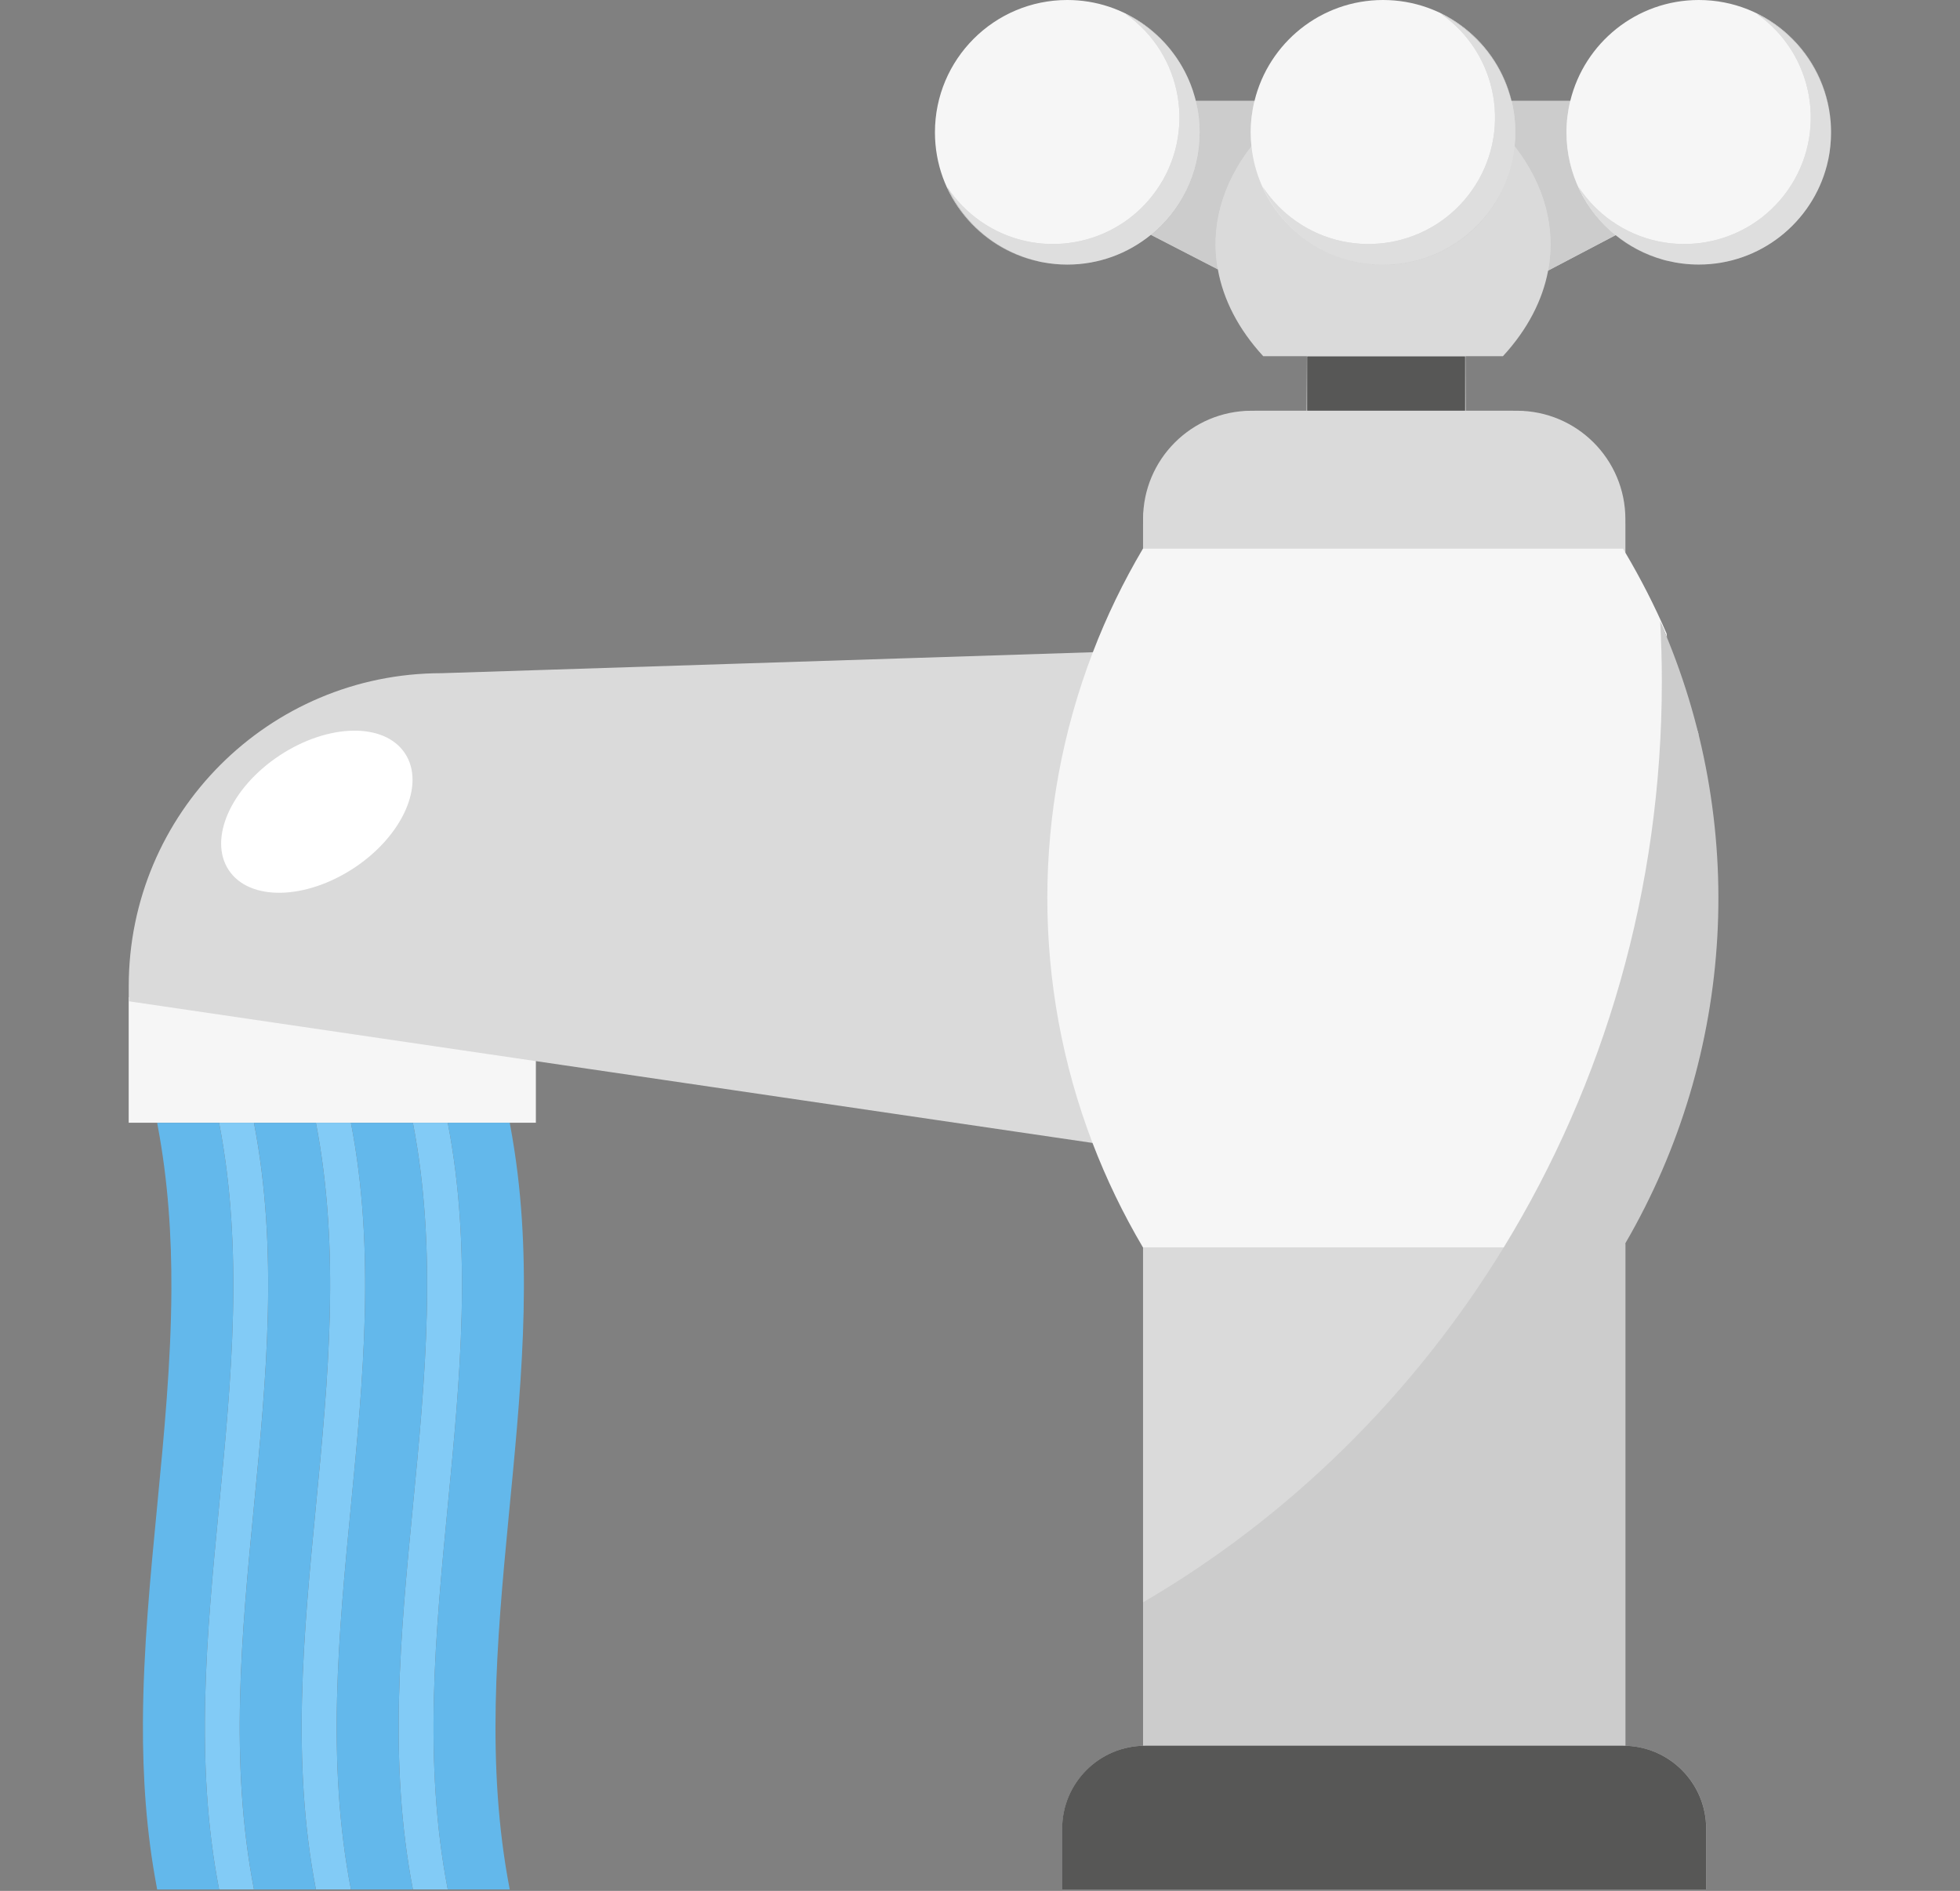
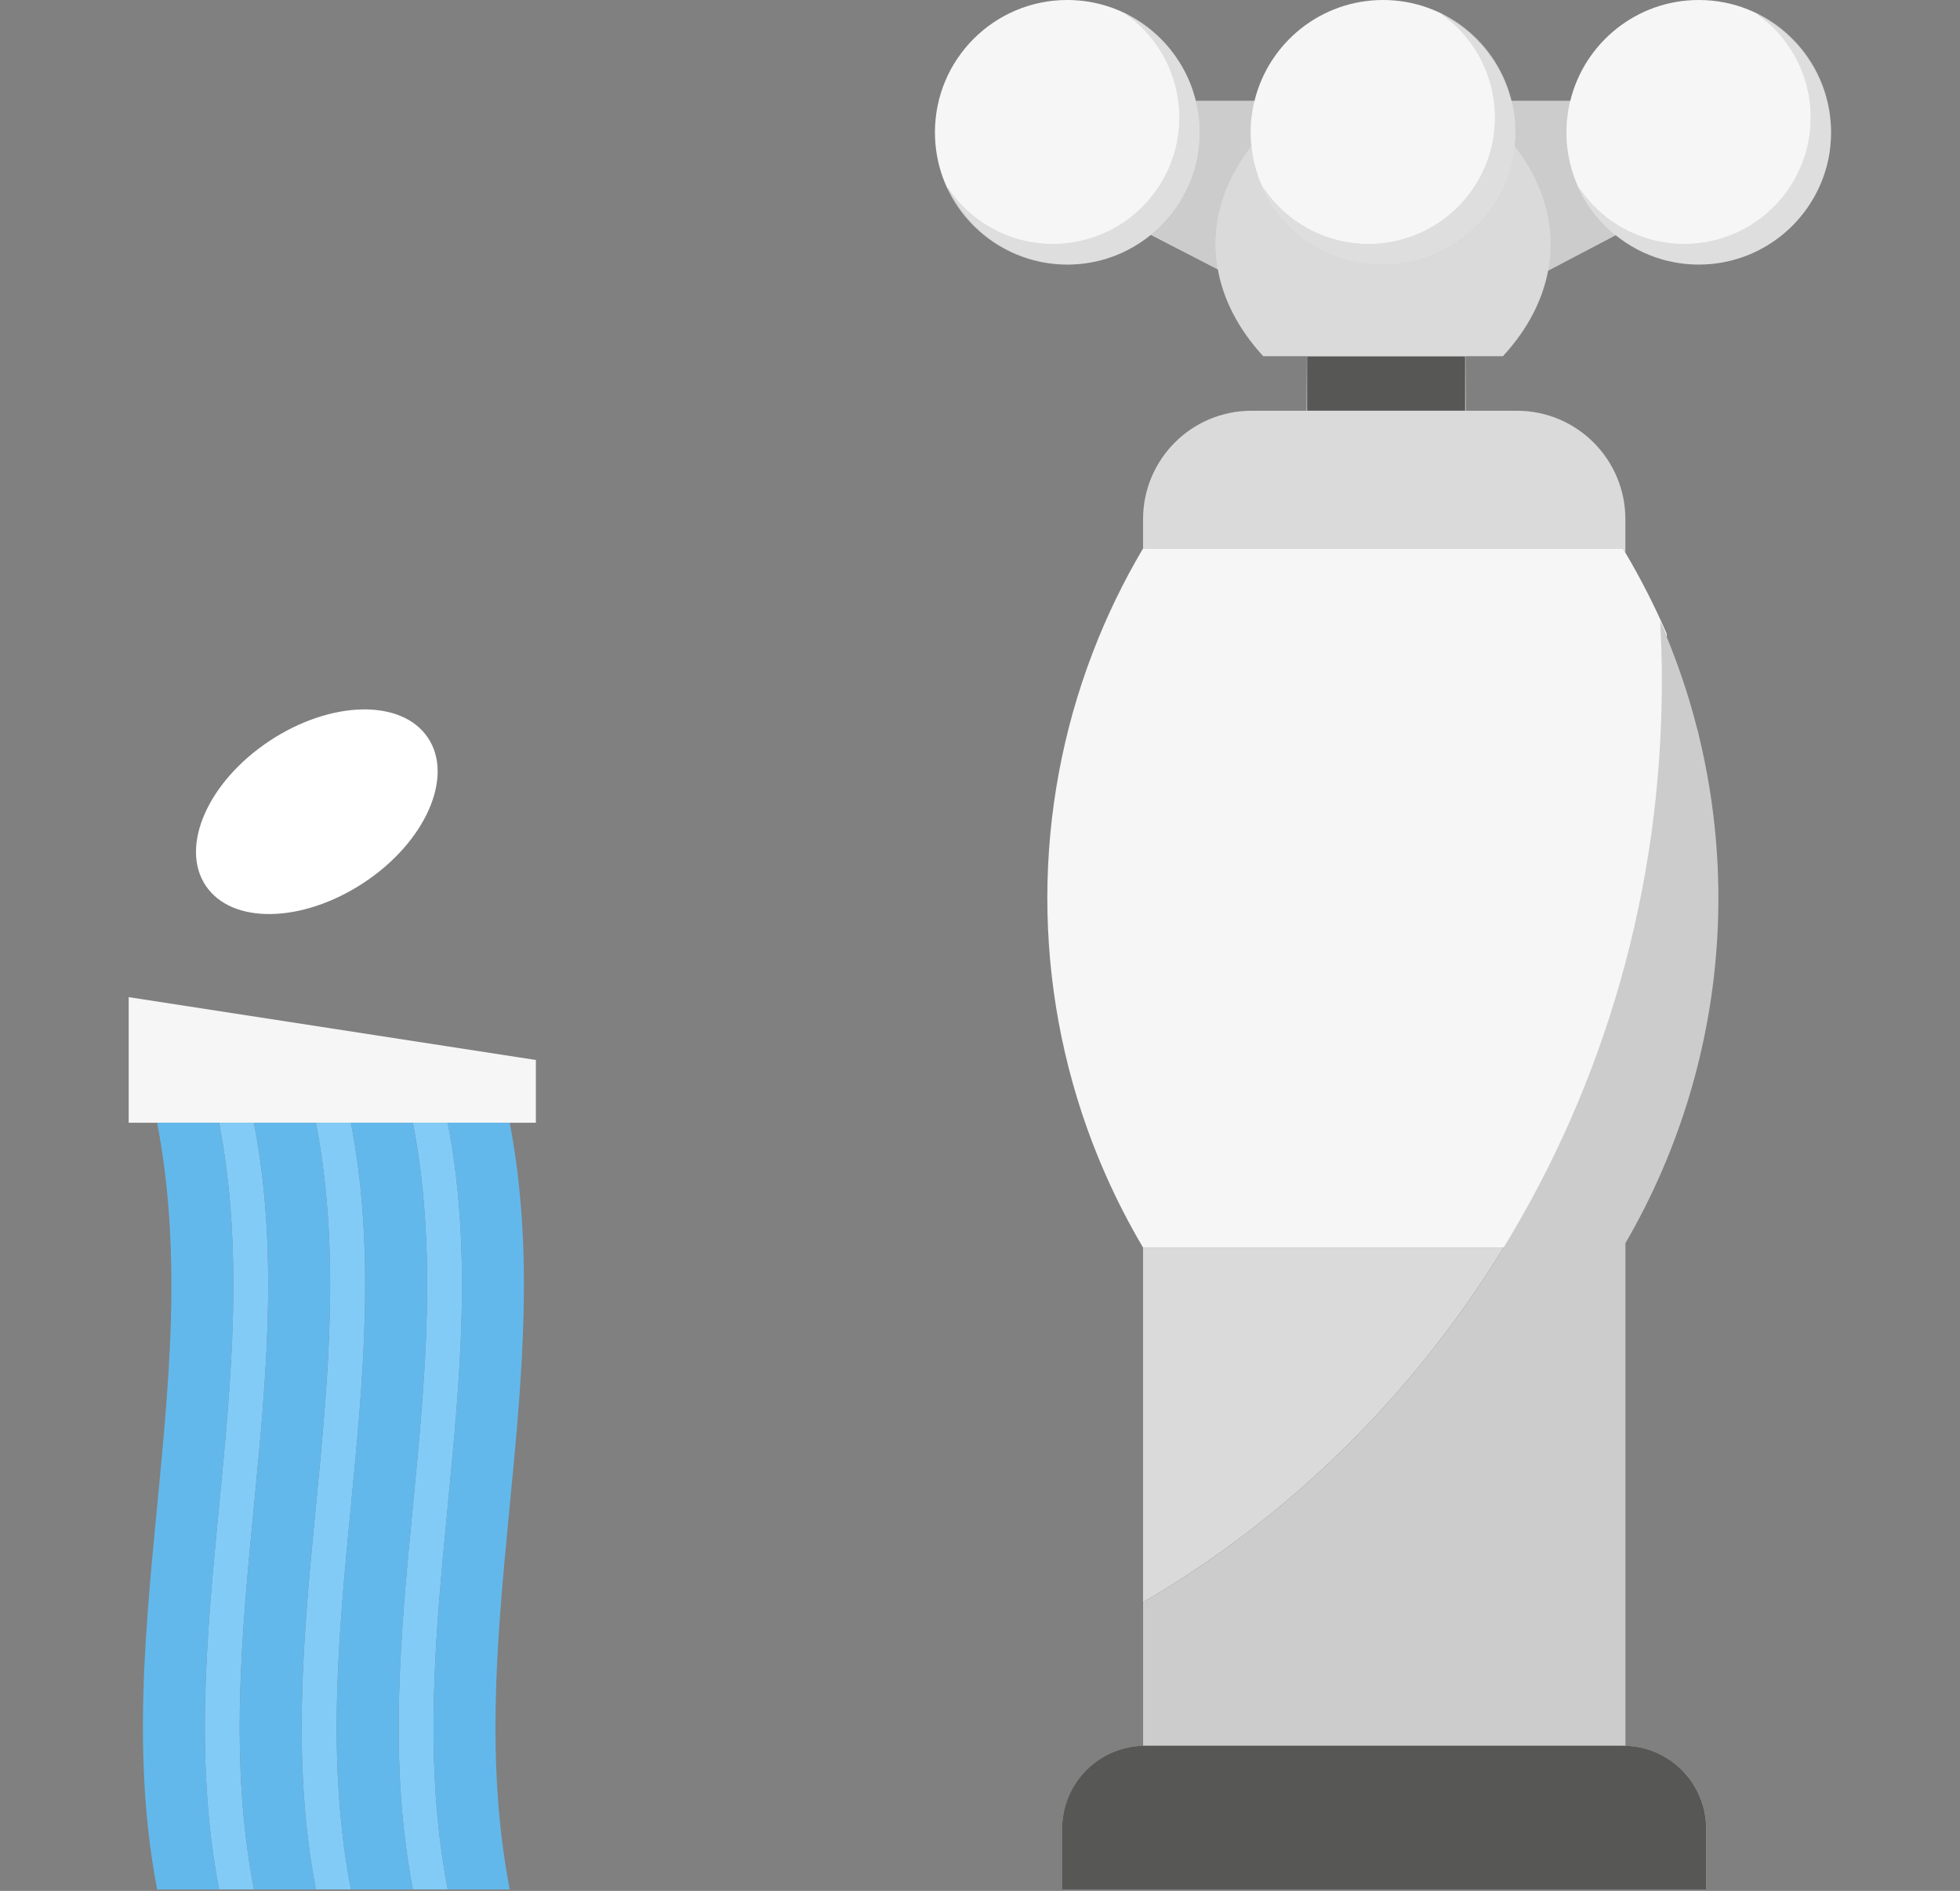
<svg xmlns="http://www.w3.org/2000/svg" id="Ebene_1" viewBox="0 0 499.99 482.37">
  <rect x="0" y="0" width="499.99" height="482.37" fill="#808080" stroke="none" />
  <defs>
    <style>.cls-1{fill:#63b8eb;}.cls-1,.cls-2,.cls-3,.cls-4,.cls-5,.cls-6,.cls-7,.cls-8{stroke-width:0px;}.cls-2{fill:#ccc;}.cls-3{fill:#dadada;}.cls-4{fill:#f6f6f6;}.cls-5{fill:#fff;}.cls-6{fill:#82cbf6;}.cls-7{fill:#575756;}.cls-8{isolation:isolate;opacity:.1;}</style>
  </defs>
  <path class="cls-3" d="M412.6,59.76l-18.34,9.6c-6.42,6.25-13.84,12.5-20.26,18.74-.42.41.17,19.81-.25,20.22-13.44-.03-26.88-.05-40.31-.08-.4-.37.2-19.74-.2-20.11-6.86-6.31-14.72-12.62-21.58-18.94l-20.23-10.42-23,6.45-16.35-5.31-8.48-8.81-1.9-3.3L286.94,3.43l4.42,2.75,7.48,8.98,3.16,10.58h68.06l-3.08-22.59,2.18,1.3,3.42,2.65,5.29,5.87,5.48,12.77h22.77l42.07-22.17,3.16,2.04,8.13,8.06,4.32,10.45.97,11.03-13.61,25.48-25.29,4.06-7.94-2.26-5.34-2.69Z" />
-   <rect class="cls-3" x="291.59" y="104.78" width="123.01" height="370.51" rx="28.95" ry="28.95" />
  <path class="cls-5" d="M92.83,225.16c15.69-10.36,23-26.92,16.37-36.9-6.64-10.02-24.7-9.65-40.39.71-15.69,10.36-23,26.86-16.37,36.9,6.64,10.04,24.7,9.65,40.39-.71Z" />
  <path class="cls-2" d="M399.6,33.76c0-2.76.34-5.45.97-8.02h-14.97c.42,1.73.71,3.5.85,5.32.01.14.02.29.03.43.02.34.04.68.05,1.02.01.29.02.59.02.88,0,.12,0,.24,0,.37,0,.1,0,.2,0,.3,0,.39-.01.78-.03,1.17,0,.15-.01.31-.02.46-.02.43-.06.87-.1,1.3-.01.11-.02.22-.03.32,7.71,9.93,10.55,20.99,8.53,31.74l17.19-9.08c-7.62-6.19-12.49-15.63-12.49-26.21Z" />
  <path class="cls-2" d="M319.24,37.3c-.12-1.16-.19-2.35-.19-3.54,0-2.76.34-5.45.97-8.02h-14.97c3.16,12.68-1.37,26.05-11.4,34.21l17,8.77c-1.91-10.66.95-21.59,8.59-31.42Z" />
  <path class="cls-4" d="M304.3,23.13c.13.4.25.8.37,1.2-.12-.4-.24-.8-.37-1.2Z" />
  <path class="cls-4" d="M304.88,25.06c.05.18.09.36.14.55-.05-.18-.09-.36-.14-.55Z" />
  <path class="cls-4" d="M265.89,66.9c-.2-.04-.4-.07-.6-.12.2.04.4.08.6.12Z" />
  <path class="cls-4" d="M241.69,47.81c2.22,3.35,5.05,6.26,8.35,8.58,14.58,10.25,34.71,6.73,44.96-7.85,10.25-14.58,6.73-34.71-7.85-44.96,7.02,3.43,12.63,9.2,15.87,16.31.47,1.04.89,2.1,1.25,3.16C299.78,9.65,287.15,0,272.26,0h0c-18.64,0-33.76,15.11-33.76,33.76,0,16.12,11.3,29.59,26.41,32.95-9.91-2.25-18.69-8.93-23.23-18.89Z" />
  <path class="cls-4" d="M425.31,66.54c-.17-.04-.34-.08-.51-.12.17.04.34.08.51.12Z" />
  <path class="cls-4" d="M466.04,42.21s.01-.06.02-.09c0,.03-.01.06-.02.09Z" />
  <path class="cls-4" d="M467.08,35.22c0,.15-.01.3-.02.45,0-.15.01-.3.02-.45Z" />
  <path class="cls-4" d="M466.46,40.39c-.02.08-.03.15-.04.23.02-.08.03-.15.04-.23Z" />
  <path class="cls-4" d="M466.75,38.69c-.01.1-.03.2-.04.3.02-.1.03-.2.04-.3Z" />
-   <path class="cls-4" d="M466.96,36.98c-.01.12-.02.24-.03.36.01-.12.02-.24.03-.36Z" />
  <path class="cls-4" d="M467.03,31.49c.02.34.04.68.05,1.02-.01-.34-.03-.68-.05-1.02Z" />
  <path class="cls-4" d="M467.11,33.76c0-.12,0-.24,0-.36,0,.22,0,.44,0,.66,0-.1,0-.19,0-.29Z" />
  <path class="cls-4" d="M402.75,47.81c2.22,3.35,5.05,6.26,8.35,8.58,14.58,10.25,34.71,6.73,44.96-7.85,10.25-14.58,6.73-34.71-7.85-44.96,7.02,3.43,12.63,9.2,15.87,16.31,1.66,3.64,2.61,7.41,2.92,11.18C465.62,13.68,451.09,0,433.36,0h0c-15.88,0-29.19,10.97-32.79,25.74-.63,2.57-.97,5.25-.97,8.02,0,10.58,4.87,20.02,12.49,26.21,3.53,2.86,7.64,5.03,12.14,6.29-9.19-2.61-17.21-9.07-21.48-18.45Z" />
  <rect class="cls-7" x="333.44" y="90.87" width="40.31" height="13.91" />
  <path class="cls-3" d="M383.58,318.21h-91.99v90.52c37.38-21.81,69.02-53.01,91.99-90.52Z" />
  <path class="cls-3" d="M319.26,104.78c-15.28,0-27.67,12.39-27.67,27.67v7.52h122.44c.2.34.39.69.6,1.03v-8.55c0-15.28-12.39-27.67-27.67-27.67h-67.7Z" />
  <path class="cls-3" d="M414.6,317.29v128.04h.02v-128.08s-.02.03-.02.04h0Z" />
  <polygon class="cls-4" points="32.83 286.41 136.7 286.41 136.7 270.69 136.75 270.41 32.83 254.37 32.83 255.42 32.83 286.41" />
-   <path class="cls-3" d="M278.78,166.38l-166.12,5.35c-44.08,0-79.81,35.74-79.82,79.82v3.87l103.87,15.27,141.98,20.87c81.2-29.43,43.52-94.46.1-125.18ZM71.31,192.73c12.43-8.21,26.73-8.5,31.99-.56,5.25,7.9-.54,21.02-12.96,29.23-12.43,8.21-26.73,8.51-31.99.56-5.26-7.95.54-21.02,12.96-29.23Z" />
  <path class="cls-4" d="M425.24,162.68c-.04-.35-.06-.7-.09-1.05-3.04-7.03-6.55-13.93-10.52-20.64-.2-.34-.39-.69-.6-1.03h-122.47c-5.04,8.52-9.3,17.35-12.77,26.41-15.46,40.26-15.49,84.9-.1,125.18,3.5,9.14,7.79,18.06,12.87,26.66h92.03c32.81-12.21,48.48-80.45,49.66-131.07l-9.74-28.58c.6,1.36,1.17,2.74,1.74,4.11Z" />
  <path class="cls-3" d="M386.38,37.3s0,.03,0,.04c-.05.45-.11.9-.17,1.35-.01.1-.03.2-.04.3-.07.47-.16.93-.25,1.4-.02.08-.03.15-.04.23-.1.5-.22,1-.35,1.5,0,.03-.01.06-.02.09-2.45,9.52-9.02,17.9-18.67,22.29-7.2,3.28-14.95,3.8-22.07,2.03-.17-.04-.34-.08-.5-.12-.19-.05-.38-.11-.57-.16-13.11-3.67-22.99-15.05-24.44-28.95-7.64,9.83-10.49,20.76-8.59,31.42,1.38,7.7,5.23,15.25,11.58,22.15h61.14c6.27-6.8,10.1-14.24,11.53-21.82,2.02-10.76-.82-21.81-8.53-31.74Z" />
  <path class="cls-7" d="M435.24,466.5v15.5h0v-15.5c0-11.69-9.48-21.17-21.17-21.17h0c11.69,0,21.17,9.48,21.17,21.17Z" />
  <path class="cls-4" d="M386.56,33.76c0-.12,0-.24,0-.37,0,.22,0,.44,0,.66,0-.1,0-.2,0-.3Z" />
  <path class="cls-4" d="M386.53,35.22c0,.15-.01.31-.02.46,0-.15.01-.31.02-.46Z" />
  <path class="cls-4" d="M319.24,37.3c1.45,13.9,11.33,25.28,24.44,28.95-9.19-2.61-17.21-9.07-21.48-18.45,2.22,3.35,5.05,6.26,8.35,8.58,14.58,10.25,34.71,6.73,44.96-7.85,10.25-14.58,6.73-34.71-7.85-44.96,7.02,3.43,12.63,9.2,15.87,16.31,1.66,3.64,2.61,7.41,2.92,11.18-.14-1.82-.43-3.6-.85-5.32C382,10.97,368.69,0,352.81,0h0c-15.88,0-29.19,10.97-32.79,25.74-.63,2.57-.97,5.25-.97,8.02,0,1.2.06,2.38.19,3.54Z" />
  <path class="cls-4" d="M386.48,31.49c.02.34.04.68.05,1.02-.01-.34-.03-.68-.05-1.02Z" />
  <path class="cls-4" d="M386.37,37.34s0-.03,0-.04c.01-.11.02-.22.03-.32-.01.12-.02.24-.03.36Z" />
  <path class="cls-4" d="M385.91,40.39c-.02.08-.03.15-.04.23.02-.08.03-.15.04-.23Z" />
  <path class="cls-4" d="M386.2,38.69c-.01.1-.03.2-.04.3.02-.1.03-.2.04-.3Z" />
  <path class="cls-4" d="M385.52,42.12s-.01.06-.02.09c0-.03.01-.06.02-.09Z" />
  <path class="cls-4" d="M344.76,66.54c-.17-.04-.34-.08-.5-.12.17.04.34.08.5.12Z" />
  <path class="cls-8" d="M424.8,66.41c-.19-.05-.38-.11-.57-.16.19.05.38.11.57.16Z" />
  <path class="cls-8" d="M467.08,32.5c.01.3.02.59.02.89,0-.3-.01-.59-.02-.89Z" />
  <path class="cls-8" d="M467,31.06c.01.14.02.29.03.43-.01-.14-.02-.29-.03-.43Z" />
  <path class="cls-8" d="M466.41,40.62c-.1.5-.22,1.01-.35,1.5.13-.5.24-1,.35-1.5Z" />
  <path class="cls-8" d="M466.71,38.99c-.07.47-.16.94-.25,1.4.09-.46.18-.93.25-1.4Z" />
  <path class="cls-8" d="M433.36,67.51c-2.78,0-5.47-.34-8.05-.97,7.12,1.77,14.87,1.25,22.07-2.03,9.65-4.39,16.22-12.77,18.67-22.29-3.75,14.55-16.96,25.3-32.69,25.3Z" />
  <path class="cls-8" d="M467.11,34.05c0,.39-.01.79-.03,1.18.02-.39.03-.78.03-1.18Z" />
  <path class="cls-8" d="M466.92,37.34c-.05.45-.11.9-.17,1.35.07-.45.12-.9.17-1.35Z" />
  <path class="cls-8" d="M467.06,35.68c-.02.44-.06.87-.1,1.3.04-.43.07-.87.1-1.3Z" />
  <path class="cls-4" d="M466.41,40.62c.02-.08.03-.15.04-.23.09-.46.18-.93.25-1.4.02-.1.03-.2.04-.3.07-.45.12-.9.17-1.35.01-.12.02-.24.03-.36.04-.43.07-.86.1-1.3,0-.15.01-.3.02-.45.02-.39.03-.78.03-1.18,0-.22,0-.44,0-.66,0-.3-.01-.59-.02-.89-.01-.34-.03-.68-.05-1.02,0-.14-.02-.29-.03-.43-.31-3.77-1.26-7.54-2.92-11.18-3.24-7.11-8.85-12.88-15.87-16.31,14.58,10.25,18.1,30.38,7.85,44.96-10.25,14.58-30.38,18.1-44.96,7.85-3.29-2.31-6.12-5.22-8.35-8.58,4.27,9.37,12.29,15.84,21.48,18.45.19.05.38.11.57.16.17.04.34.08.51.12,2.58.63,5.27.97,8.05.97,15.72,0,28.93-10.75,32.69-25.3,0-.03.01-.06.02-.09.13-.5.24-1,.35-1.5Z" />
  <path class="cls-8" d="M466.41,40.62c.02-.08.03-.15.04-.23.09-.46.18-.93.25-1.4.02-.1.03-.2.04-.3.07-.45.12-.9.17-1.35.01-.12.02-.24.03-.36.04-.43.07-.86.1-1.3,0-.15.01-.3.02-.45.02-.39.03-.78.03-1.18,0-.22,0-.44,0-.66,0-.3-.01-.59-.02-.89-.01-.34-.03-.68-.05-1.02,0-.14-.02-.29-.03-.43-.31-3.77-1.26-7.54-2.92-11.18-3.24-7.11-8.85-12.88-15.87-16.31,14.58,10.25,18.1,30.38,7.85,44.96-10.25,14.58-30.38,18.1-44.96,7.85-3.29-2.31-6.12-5.22-8.35-8.58,4.27,9.37,12.29,15.84,21.48,18.45.19.05.38.11.57.16.17.04.34.08.51.12,2.58.63,5.27.97,8.05.97,15.72,0,28.93-10.75,32.69-25.3,0-.03.01-.06.02-.09.13-.5.24-1,.35-1.5Z" />
  <path class="cls-2" d="M386.51,35.68c-.02.43-.06.87-.1,1.3.04-.43.07-.86.1-1.3Z" />
  <path class="cls-8" d="M386.51,35.68c-.02.43-.06.87-.1,1.3.04-.43.07-.86.1-1.3Z" />
  <path class="cls-2" d="M386.53,32.5c.01.29.02.59.02.88,0-.29-.01-.59-.02-.88Z" />
  <path class="cls-8" d="M386.53,32.5c.01.29.02.59.02.88,0-.29-.01-.59-.02-.88Z" />
  <path class="cls-2" d="M386.45,31.06c.01.14.02.29.03.43-.01-.14-.02-.29-.03-.43Z" />
  <path class="cls-8" d="M386.45,31.06c.01.14.02.29.03.43-.01-.14-.02-.29-.03-.43Z" />
  <path class="cls-2" d="M386.56,34.05c0,.39-.01.78-.03,1.17.02-.39.03-.78.03-1.17Z" />
  <path class="cls-8" d="M386.56,34.05c0,.39-.01.78-.03,1.17.02-.39.03-.78.03-1.17Z" />
  <path class="cls-3" d="M352.81,67.51c-2.78,0-5.47-.34-8.05-.97,7.12,1.77,14.87,1.25,22.07-2.03,9.65-4.39,16.22-12.77,18.67-22.29-3.75,14.55-16.96,25.3-32.69,25.3Z" />
  <path class="cls-8" d="M352.81,67.51c-2.78,0-5.47-.34-8.05-.97,7.12,1.77,14.87,1.25,22.07-2.03,9.65-4.39,16.22-12.77,18.67-22.29-3.75,14.55-16.96,25.3-32.69,25.3Z" />
  <path class="cls-3" d="M386.37,37.34c-.05.45-.11.9-.17,1.35.07-.45.12-.9.17-1.35Z" />
  <path class="cls-8" d="M386.37,37.34c-.05.45-.11.9-.17,1.35.07-.45.12-.9.17-1.35Z" />
  <path class="cls-3" d="M344.25,66.41c-.19-.05-.38-.11-.57-.16.19.05.38.11.57.16Z" />
-   <path class="cls-8" d="M344.25,66.41c-.19-.05-.38-.11-.57-.16.19.05.38.11.57.16Z" />
+   <path class="cls-8" d="M344.25,66.41c-.19-.05-.38-.11-.57-.16.19.05.38.11.57.16" />
  <path class="cls-3" d="M385.86,40.62c-.1.5-.22,1-.35,1.5.13-.5.24-1,.35-1.5Z" />
  <path class="cls-8" d="M385.86,40.62c-.1.5-.22,1-.35,1.5.13-.5.24-1,.35-1.5Z" />
  <path class="cls-3" d="M386.16,38.99c-.07.47-.16.93-.25,1.4.09-.46.18-.93.25-1.4Z" />
  <path class="cls-8" d="M386.16,38.99c-.07.47-.16.93-.25,1.4.09-.46.18-.93.25-1.4Z" />
  <path class="cls-4" d="M383.53,19.88c-3.24-7.11-8.85-12.88-15.87-16.31,14.58,10.25,18.1,30.38,7.85,44.96-10.25,14.58-30.38,18.1-44.96,7.85-3.29-2.31-6.12-5.22-8.35-8.58,4.27,9.37,12.29,15.84,21.48,18.45.19.05.38.11.57.16.17.04.34.08.5.12,2.58.63,5.28.97,8.05.97,15.72,0,28.93-10.75,32.69-25.3,0-.03.01-.06.02-.09.13-.5.24-1,.35-1.5.02-.08.03-.15.04-.23.09-.46.18-.93.25-1.4.02-.1.03-.2.04-.3.07-.45.12-.9.17-1.35.01-.12.02-.24.03-.36.04-.43.07-.86.1-1.3,0-.15.01-.31.02-.46.02-.39.03-.78.03-1.17,0-.22,0-.44,0-.66,0-.3-.01-.59-.02-.88-.01-.34-.03-.68-.05-1.02,0-.14-.02-.29-.03-.43-.31-3.77-1.26-7.54-2.92-11.18Z" />
  <path class="cls-8" d="M383.53,19.88c-3.24-7.11-8.85-12.88-15.87-16.31,14.58,10.25,18.1,30.38,7.85,44.96-10.25,14.58-30.38,18.1-44.96,7.85-3.29-2.31-6.12-5.22-8.35-8.58,4.27,9.37,12.29,15.84,21.48,18.45.19.05.38.11.57.16.17.04.34.08.5.12,2.58.63,5.28.97,8.05.97,15.72,0,28.93-10.75,32.69-25.3,0-.03.01-.06.02-.09.13-.5.24-1,.35-1.5.02-.08.03-.15.04-.23.09-.46.18-.93.25-1.4.02-.1.03-.2.04-.3.07-.45.12-.9.17-1.35.01-.12.02-.24.03-.36.04-.43.07-.86.1-1.3,0-.15.01-.31.02-.46.02-.39.03-.78.03-1.17,0-.22,0-.44,0-.66,0-.3-.01-.59-.02-.88-.01-.34-.03-.68-.05-1.02,0-.14-.02-.29-.03-.43-.31-3.77-1.26-7.54-2.92-11.18Z" />
-   <path class="cls-8" d="M305.05,25.74s-.02-.09-.03-.13c.01.04.02.09.03.13h0Z" />
  <path class="cls-8" d="M304.27,23.04s.02.07.03.1c-.01-.03-.02-.07-.03-.1Z" />
  <path class="cls-8" d="M304.67,24.33c.07.24.14.48.21.73-.07-.24-.13-.48-.21-.73Z" />
  <path class="cls-8" d="M265.29,66.79c-.12-.03-.25-.06-.37-.09.12.03.25.06.37.09Z" />
  <path class="cls-8" d="M272.26,67.51c-2.18,0-4.3-.21-6.37-.61,6.66,1.31,13.78.63,20.42-2.4,2.69-1.23,5.15-2.77,7.34-4.55l-.07-.04c-5.81,4.75-13.24,7.59-21.33,7.59Z" />
  <path class="cls-2" d="M305.05,25.74h0c.63,2.57.97,5.25.97,8.02,0,10.55-4.84,19.97-12.43,26.16l.07.04c10.02-8.17,14.55-21.53,11.4-34.21Z" />
  <path class="cls-8" d="M305.05,25.74h0c.63,2.57.97,5.25.97,8.02,0,10.55-4.84,19.97-12.43,26.16l.07.04c10.02-8.17,14.55-21.53,11.4-34.21Z" />
  <path class="cls-4" d="M293.59,59.92c7.58-6.19,12.43-15.61,12.43-26.16,0-2.76-.34-5.45-.97-8.02-.01-.04-.02-.09-.03-.13-.05-.18-.09-.36-.14-.55-.06-.24-.14-.48-.21-.73-.12-.4-.24-.8-.37-1.2-.01-.03-.02-.07-.03-.1-.36-1.06-.78-2.12-1.25-3.16-3.24-7.11-8.85-12.88-15.87-16.31,14.58,10.25,18.1,30.38,7.85,44.96-10.25,14.58-30.38,18.1-44.96,7.85-3.29-2.31-6.12-5.22-8.35-8.58,4.54,9.96,13.32,16.65,23.23,18.89.12.03.25.06.37.09.2.04.4.08.6.12,2.06.39,4.19.61,6.37.61,8.09,0,15.51-2.85,21.33-7.59Z" />
  <path class="cls-8" d="M293.59,59.92c7.58-6.19,12.43-15.61,12.43-26.16,0-2.76-.34-5.45-.97-8.02-.01-.04-.02-.09-.03-.13-.05-.18-.09-.36-.14-.55-.06-.24-.14-.48-.21-.73-.12-.4-.24-.8-.37-1.2-.01-.03-.02-.07-.03-.1-.36-1.06-.78-2.12-1.25-3.16-3.24-7.11-8.85-12.88-15.87-16.31,14.58,10.25,18.1,30.38,7.85,44.96-10.25,14.58-30.38,18.1-44.96,7.85-3.29-2.31-6.12-5.22-8.35-8.58,4.54,9.96,13.32,16.65,23.23,18.89.12.03.25.06.37.09.2.04.4.08.6.12,2.06.39,4.19.61,6.37.61,8.09,0,15.51-2.85,21.33-7.59Z" />
  <path class="cls-2" d="M414.6,317.29l-.03-.04c28.2-48.42,31.52-107.41,8.94-158.68.28,5.06.42,10.13.42,15.27,0,53.15-14.8,102.67-40.34,144.38-22.97,37.51-54.61,68.71-91.99,90.52,0,0,0,0,0,0v36.59h.54c-11.69,0-21.17,9.48-21.17,21.17v15.5h164.28v-15.5c0-11.69-9.48-21.17-21.17-21.17h.54v-128.04h0Z" />
  <path id="Pfad_2461" class="cls-7" d="M435.25,482h-164.3v-15.5c0-11.69,9.48-21.17,21.17-21.17h121.95c11.69,0,21.17,9.48,21.17,21.17h0v15.5Z" />
  <path class="cls-6" d="M131.22,293.39c9.62,62.81-13.27,125.58-1.23,188.39-12.04-62.81,10.85-125.58,1.23-188.39Z" />
  <path class="cls-6" d="M40.08,286.41c.04.23.08.45.12.68-.04-.23-.08-.45-.12-.68h0Z" />
  <path class="cls-6" d="M114.22,286.41h-8.89c12.58,65.21-12.58,130.38,0,195.58h-15.81c-12.58-65.21,12.58-130.37,0-195.58h-8.93c12.58,65.21-12.58,130.38,0,195.58h-15.81c-12.58-65.21,12.58-130.37,0-195.58h-8.89c12.58,65.21-12.58,130.37,0,195.58h-15.81c-.04-.23-.08-.45-.12-.68.04.23.08.45.12.68h89.95s-15.81,0-15.81,0c-12.58-65.21,12.58-130.37,0-195.58Z" />
  <path class="cls-6" d="M43.71,329.2c-.18,36.67-7.08,73.34-7.26,110.01.18-36.67,7.08-73.34,7.26-110.01Z" />
  <path class="cls-1" d="M55.89,482c-12.58-65.21,12.58-130.38,0-195.58h0s0,0,0,0h-15.8c.04.23.08.45.12.68,2.65,14.04,3.58,28.07,3.51,42.11-.18,36.67-7.08,73.34-7.26,110.01-.07,14.03.86,28.07,3.51,42.11.04.23.08.45.12.68h15.81Z" />
  <path class="cls-1" d="M64.78,482h15.81c-12.59-65.21,12.57-130.38,0-195.58h0s-15.8,0-15.8,0h0c12.58,65.21-12.58,130.38,0,195.58Z" />
  <path class="cls-1" d="M89.52,482h15.81c-12.58-65.21,12.58-130.38,0-195.58h0s-15.81,0-15.81,0h0c12.58,65.21-12.58,130.38,0,195.58Z" />
  <path class="cls-1" d="M131.22,293.39c-.36-2.33-.74-4.65-1.19-6.98h-15.81c12.58,65.21-12.58,130.38,0,195.58h15.81c-.01-.07-.02-.14-.04-.21-12.04-62.81,10.85-125.58,1.23-188.39Z" />
</svg>